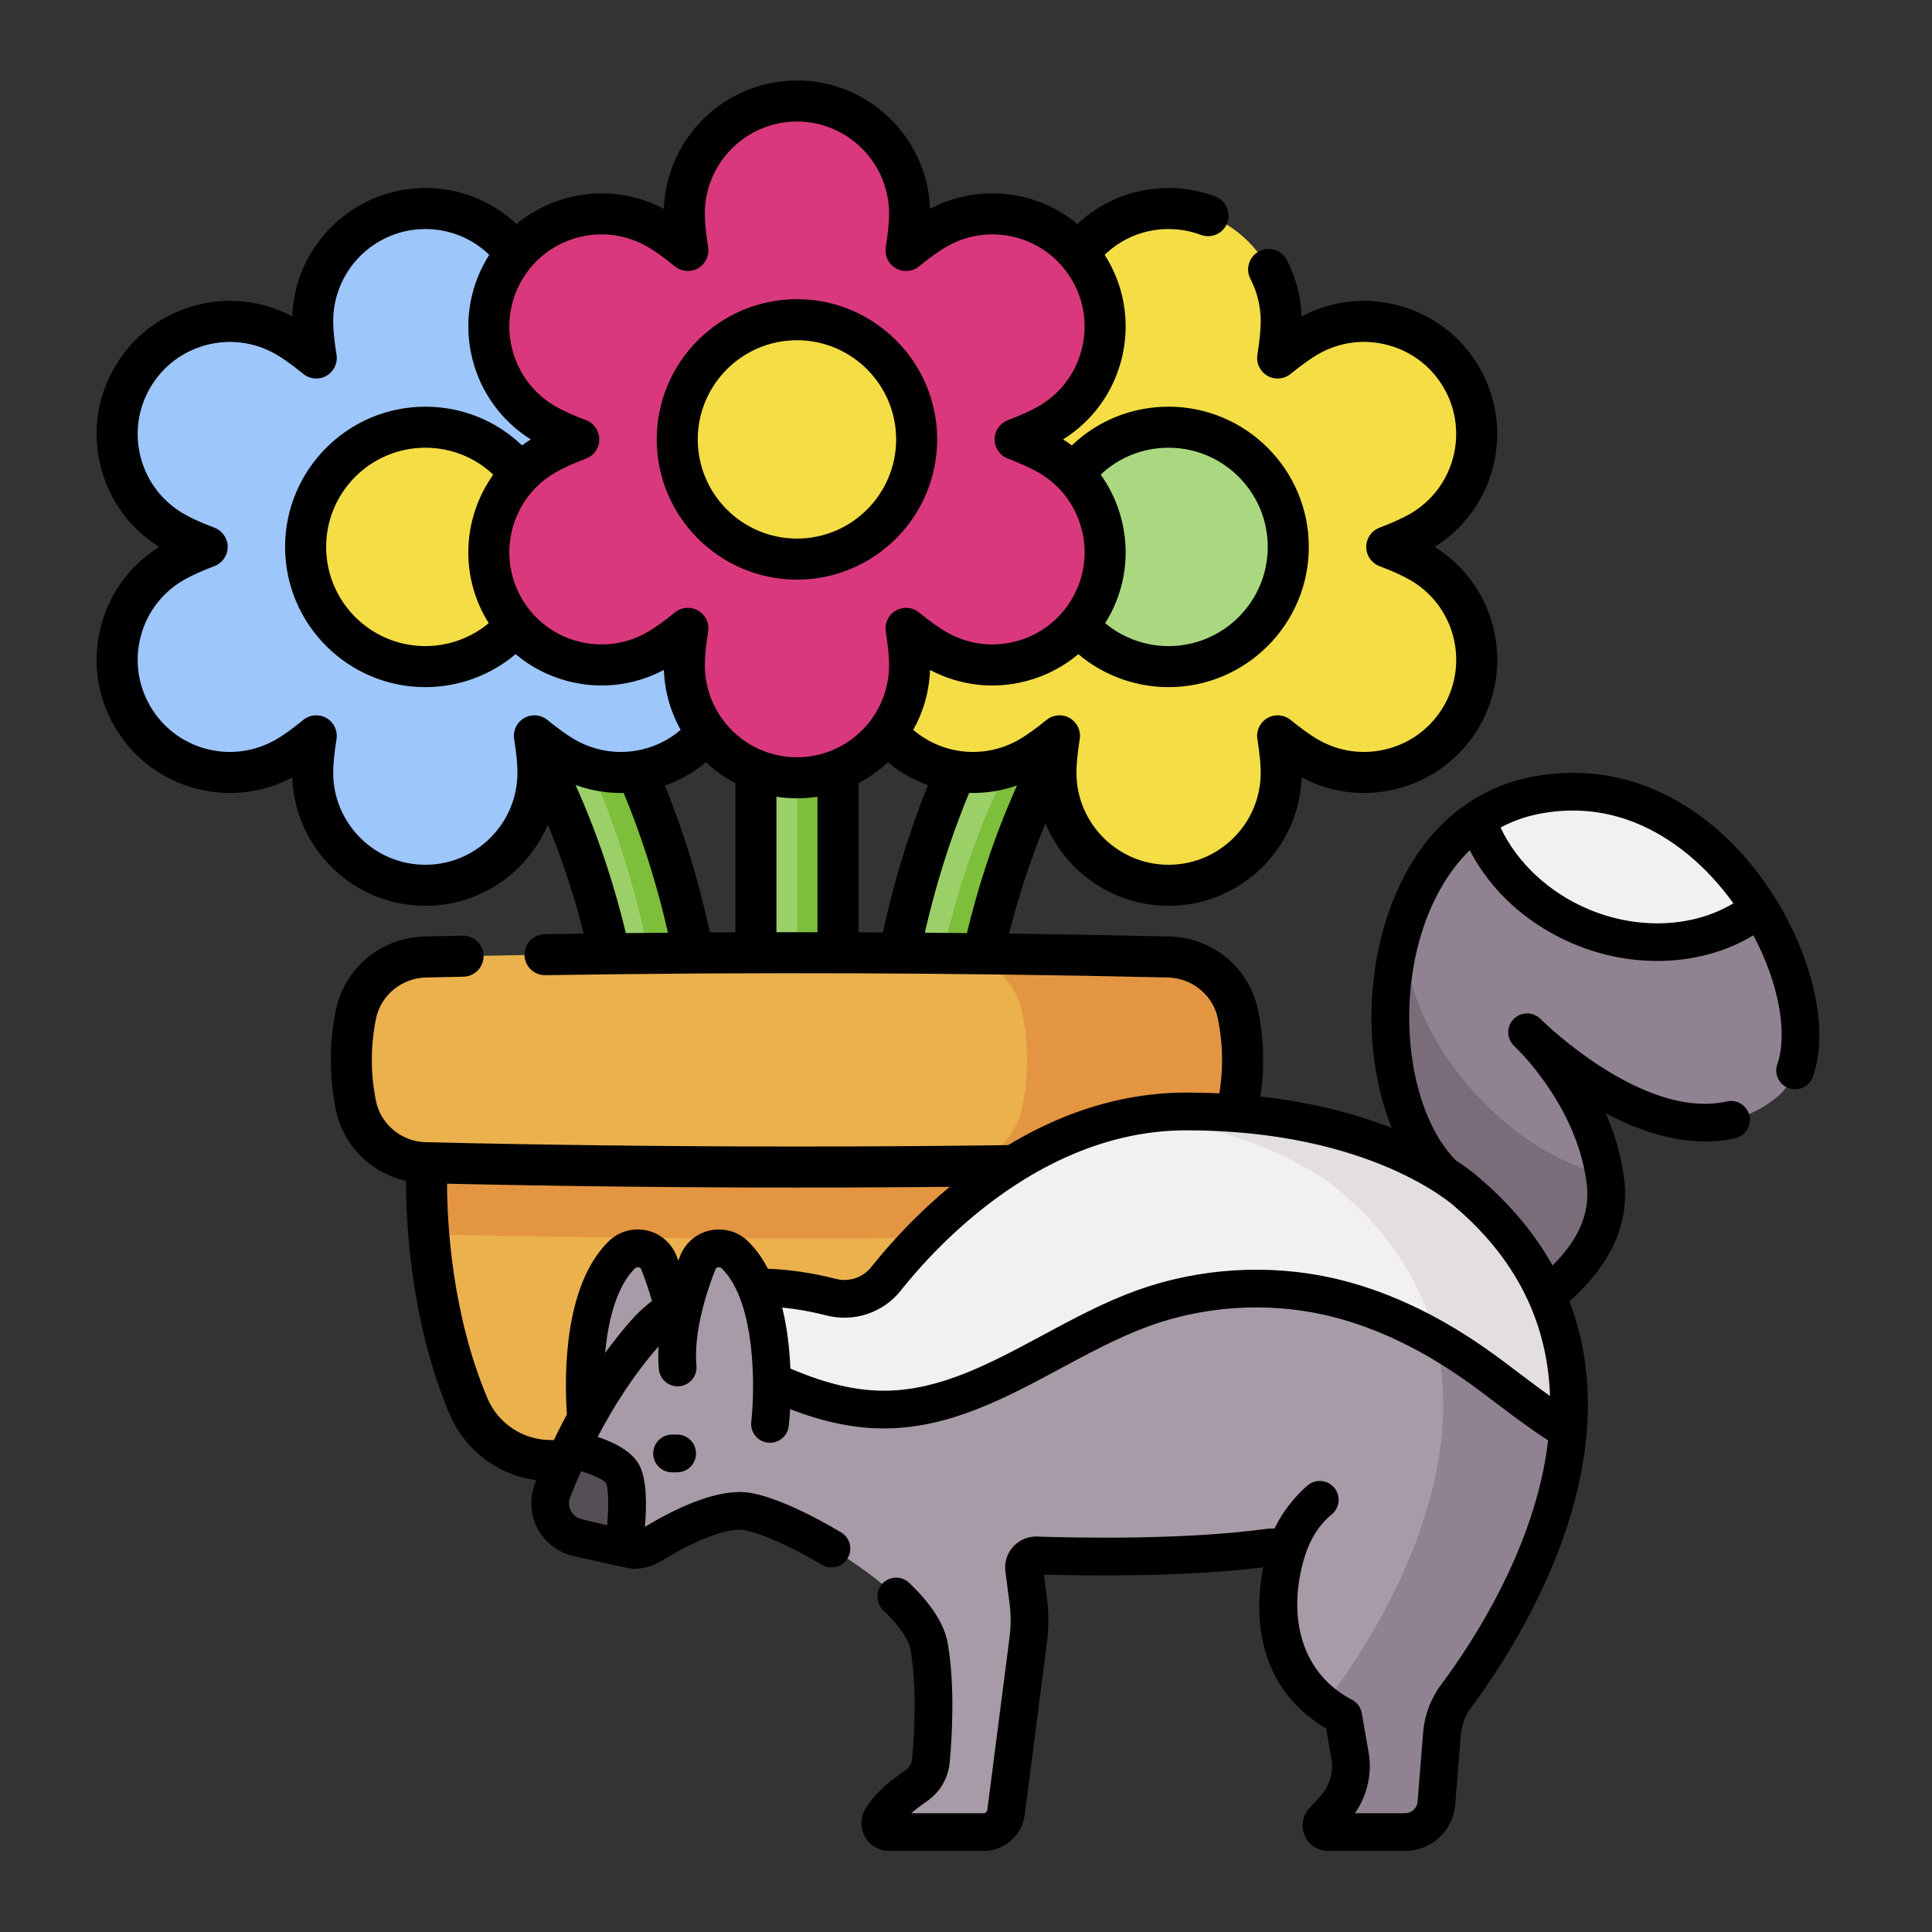
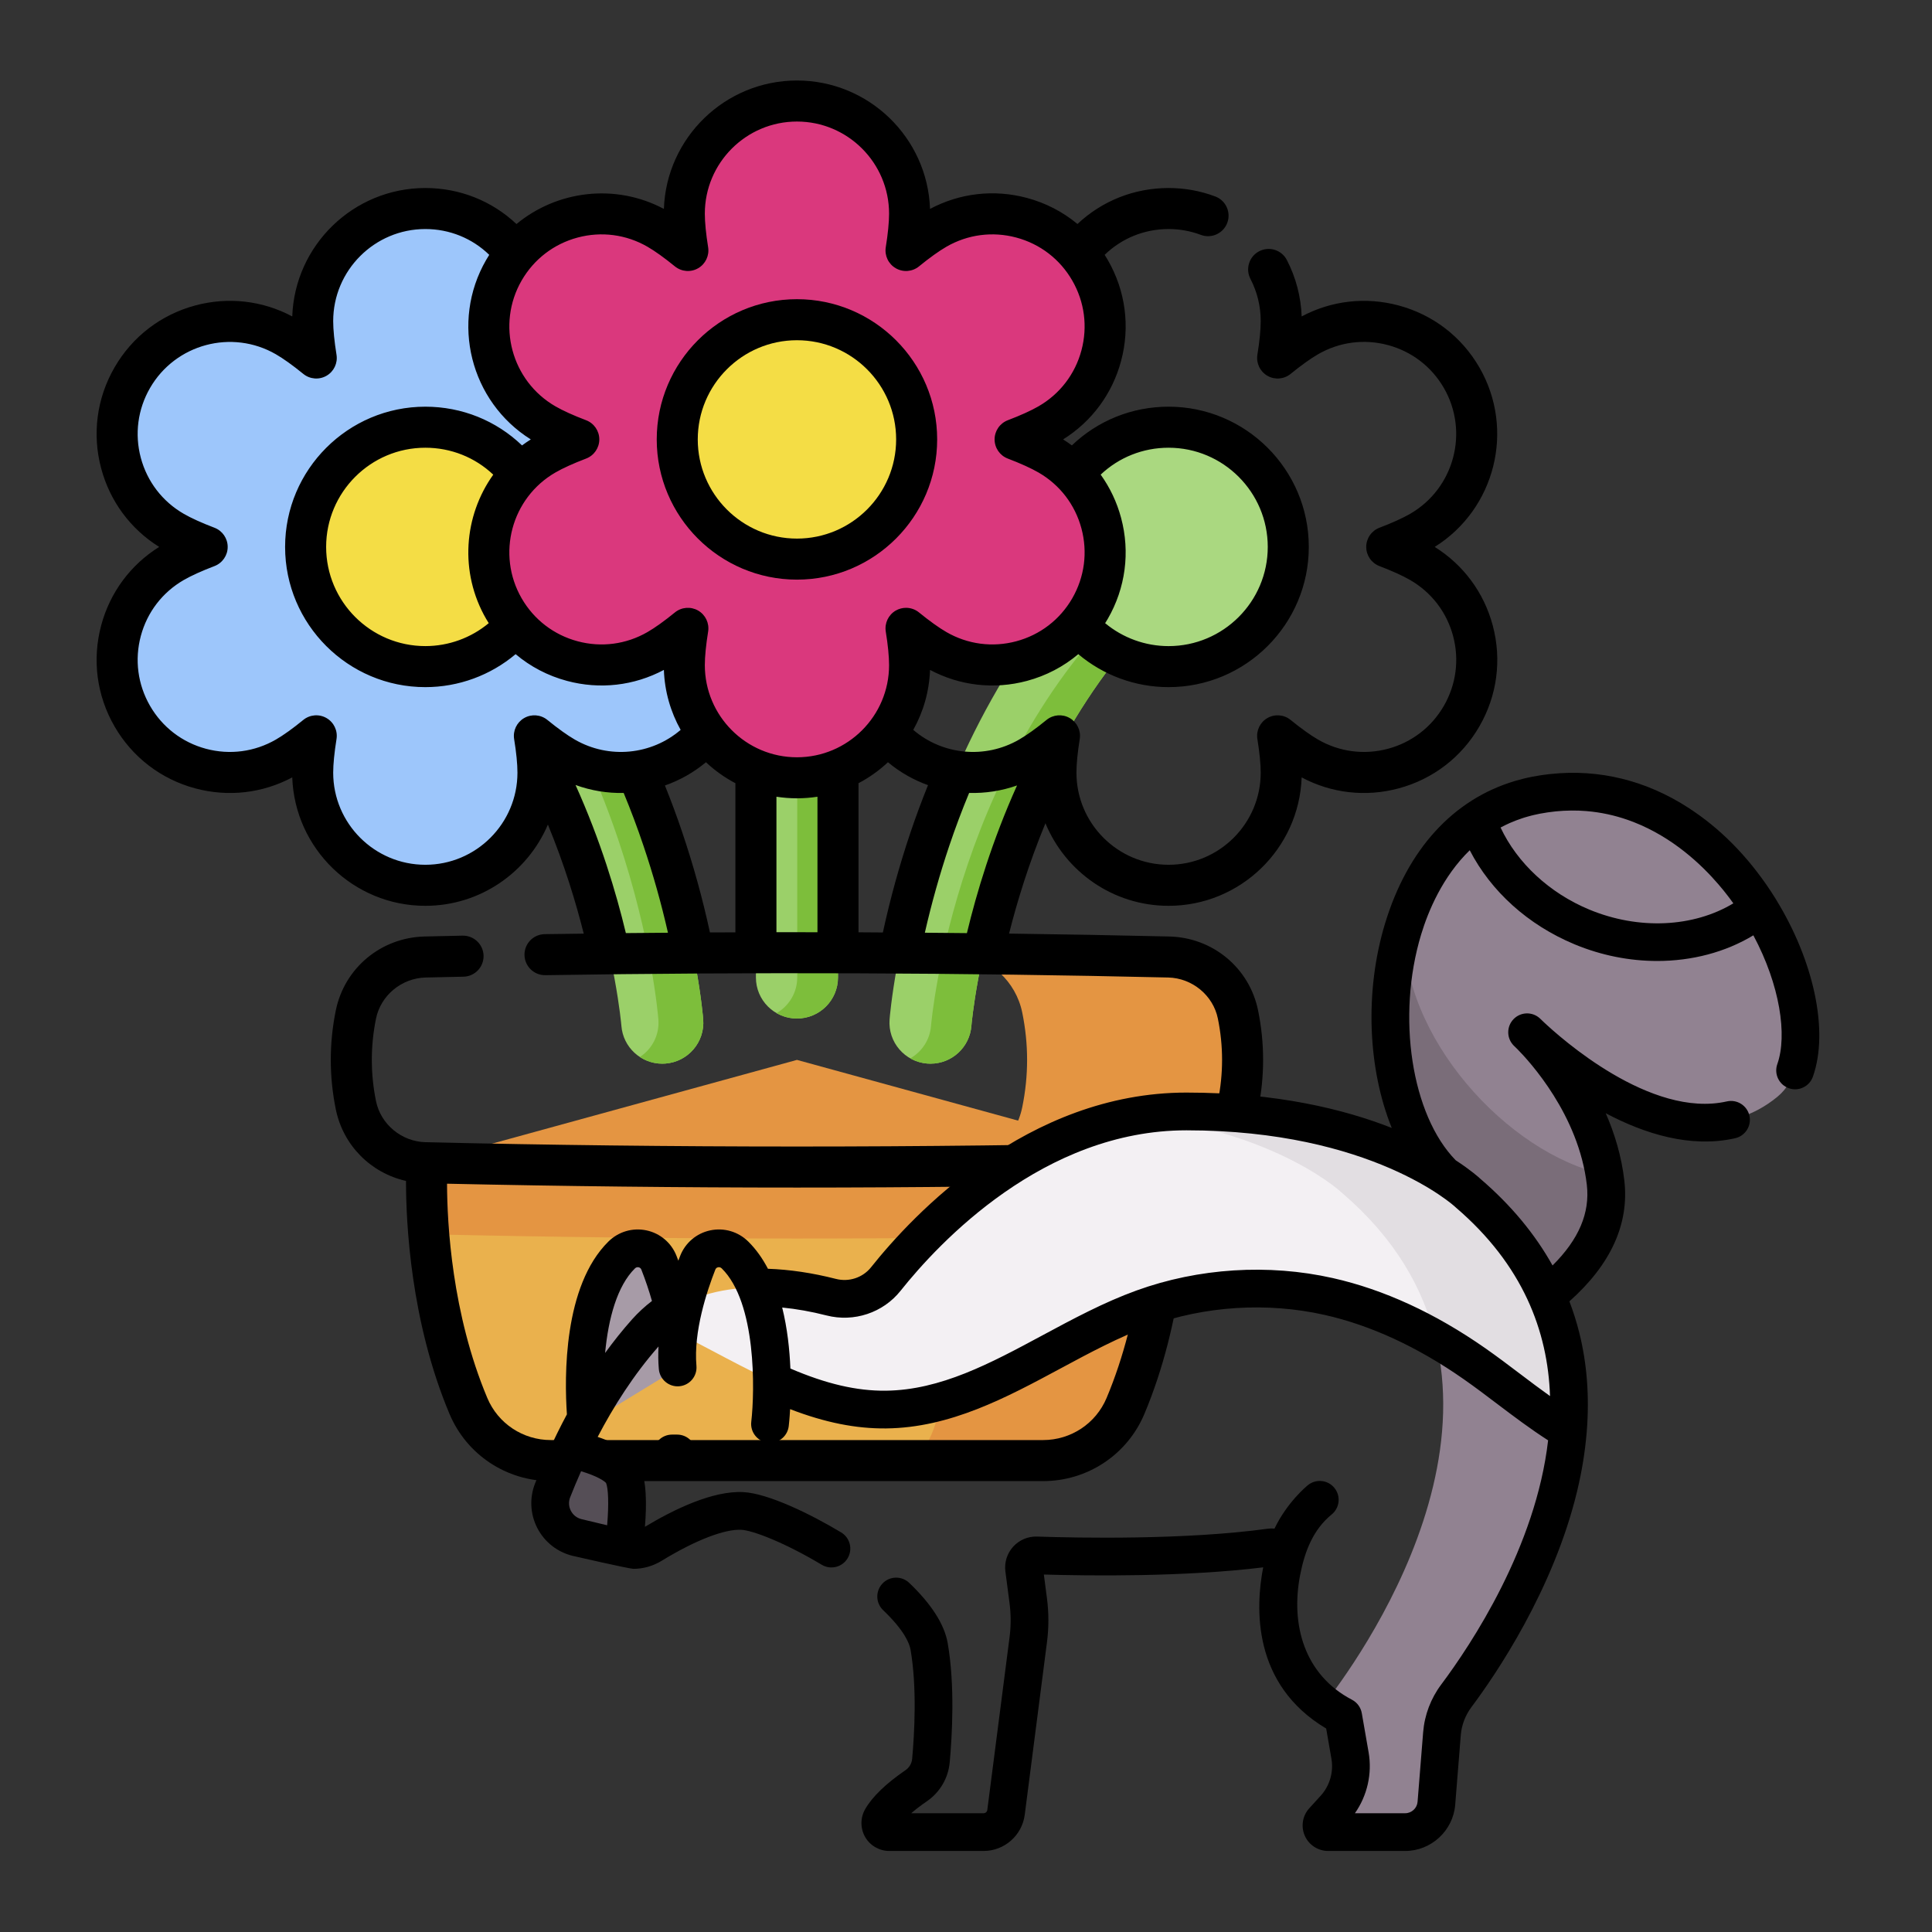
<svg xmlns="http://www.w3.org/2000/svg" width="120" height="120" viewBox="0 0 120 120" fill="none">
  <rect x="0" y="0" width="120" height="120" fill="#333333" stroke="none" />
  <path d="M41.134 66.067C41.2 66.067 41.267 66.065 41.334 66.059C42.738 65.95 43.787 64.724 43.678 63.321C43.662 63.12 43.272 58.344 41.176 52.127C38.386 43.85 33.85 36.897 28.058 32.019C26.982 31.113 25.374 31.25 24.467 32.327C23.56 33.404 23.698 35.011 24.774 35.918C37.107 46.305 38.582 63.543 38.596 63.716C38.699 65.052 39.816 66.067 41.134 66.067Z" fill="#9BD069" />
  <path d="M25.024 31.835C25.11 31.891 25.194 31.952 25.274 32.02C31.066 36.897 35.602 43.85 38.392 52.127C40.488 58.344 40.877 63.12 40.893 63.321C40.969 64.283 40.499 65.161 39.744 65.652C40.145 65.916 40.624 66.067 41.134 66.067C41.2 66.067 41.267 66.065 41.335 66.06C42.738 65.95 43.786 64.725 43.678 63.321C43.663 63.12 43.272 58.344 41.177 52.127C38.386 43.85 33.85 36.897 28.059 32.02C27.177 31.277 25.941 31.235 25.024 31.835Z" fill="#7DBE3B" />
  <path d="M57.797 66.067C57.731 66.067 57.664 66.065 57.597 66.059C56.193 65.95 55.144 64.724 55.253 63.321C55.269 63.12 55.659 58.344 57.755 52.127C60.545 43.85 65.081 36.897 70.873 32.019C71.949 31.113 73.557 31.25 74.464 32.327C75.371 33.404 75.233 35.011 74.156 35.918C61.824 46.305 60.349 63.543 60.335 63.716C60.231 65.052 59.115 66.067 57.797 66.067Z" fill="#9BD069" />
  <path d="M56.54 65.737C56.854 65.916 57.213 66.029 57.597 66.06C57.665 66.065 57.731 66.067 57.797 66.067C59.116 66.067 60.232 65.052 60.336 63.715C60.35 63.544 61.825 46.305 74.157 35.918C75.233 35.012 75.371 33.403 74.465 32.327C73.661 31.372 72.307 31.157 71.26 31.751C71.519 31.896 71.755 32.088 71.955 32.327C72.863 33.403 72.725 35.012 71.648 35.918C59.316 46.305 57.842 63.544 57.828 63.715C57.758 64.594 57.252 65.333 56.54 65.737Z" fill="#7DBE3B" />
  <path d="M49.5 63.263C50.908 63.263 52.049 62.122 52.049 60.714V38.532C52.049 37.125 50.908 35.984 49.5 35.984C48.092 35.984 46.951 37.125 46.951 38.532V60.714C46.951 62.122 48.092 63.263 49.5 63.263Z" fill="#9BD069" />
  <path d="M48.234 62.927C48.606 63.141 49.038 63.263 49.5 63.263C50.907 63.263 52.049 62.121 52.049 60.714V38.533C52.049 37.124 50.907 35.984 49.5 35.984C49.038 35.984 48.606 36.106 48.234 36.321C49 36.759 49.517 37.585 49.517 38.533V60.714C49.517 61.661 49 62.487 48.234 62.927Z" fill="#7DBE3B" />
-   <path d="M88.226 34.921C87.702 34.618 86.982 34.292 86.135 33.969C86.982 33.647 87.702 33.32 88.226 33.018C91.573 31.085 92.719 26.806 90.787 23.46C88.855 20.113 84.576 18.966 81.229 20.898C80.705 21.201 80.062 21.661 79.359 22.234C79.504 21.339 79.581 20.552 79.581 19.947C79.581 16.083 76.448 12.95 72.584 12.95C68.719 12.95 65.587 16.083 65.587 19.947C65.587 20.552 65.664 21.339 65.808 22.234C65.105 21.661 64.463 21.201 63.939 20.898C60.592 18.966 56.313 20.113 54.381 23.46C52.449 26.806 53.595 31.085 56.942 33.018C57.466 33.32 58.185 33.647 59.033 33.969C58.185 34.292 57.466 34.618 56.942 34.921C53.595 36.853 52.448 41.132 54.381 44.479C56.313 47.825 60.592 48.972 63.939 47.04C64.463 46.737 65.105 46.277 65.808 45.705C65.664 46.6 65.587 47.386 65.587 47.991C65.587 51.856 68.719 54.988 72.584 54.988C76.448 54.988 79.581 51.856 79.581 47.991C79.581 47.386 79.504 46.6 79.359 45.705C80.062 46.277 80.705 46.737 81.229 47.04C84.576 48.972 88.855 47.825 90.787 44.479C92.719 41.132 91.573 36.853 88.226 34.921Z" fill="#F4DD45" />
  <path d="M72.584 41.405C68.477 41.405 65.148 38.076 65.148 33.969C65.148 29.863 68.477 26.533 72.584 26.533C76.69 26.533 80.019 29.863 80.019 33.969C80.019 38.076 76.69 41.405 72.584 41.405Z" fill="#AAD880" />
  <path d="M42.059 34.921C41.534 34.618 40.815 34.292 39.967 33.969C40.815 33.647 41.534 33.32 42.059 33.018C45.405 31.085 46.552 26.806 44.62 23.46C42.688 20.113 38.408 18.966 35.062 20.898C34.537 21.201 33.895 21.661 33.192 22.234C33.336 21.339 33.413 20.552 33.413 19.947C33.413 16.083 30.281 12.95 26.416 12.95C22.552 12.95 19.419 16.083 19.419 19.947C19.419 20.552 19.496 21.339 19.641 22.234C18.938 21.661 18.295 21.201 17.771 20.898C14.425 18.966 10.145 20.113 8.213 23.46C6.281 26.806 7.428 31.085 10.774 33.018C11.299 33.32 12.018 33.647 12.865 33.969C12.018 34.292 11.298 34.618 10.774 34.921C7.428 36.853 6.281 41.132 8.213 44.479C10.145 47.825 14.425 48.972 17.771 47.04C18.296 46.737 18.938 46.277 19.641 45.705C19.496 46.6 19.419 47.386 19.419 47.991C19.419 51.856 22.552 54.988 26.416 54.988C30.281 54.988 33.413 51.856 33.413 47.991C33.413 47.386 33.336 46.6 33.192 45.705C33.895 46.277 34.537 46.737 35.062 47.04C38.408 48.972 42.687 47.825 44.62 44.479C46.552 41.132 45.405 36.853 42.059 34.921Z" fill="#9DC6FB" />
  <path d="M26.416 41.405C22.31 41.405 18.981 38.076 18.981 33.969C18.981 29.863 22.31 26.533 26.416 26.533C30.523 26.533 33.852 29.863 33.852 33.969C33.852 38.076 30.523 41.405 26.416 41.405Z" fill="#F4DD45" />
  <path d="M65.142 28.242C64.618 27.94 63.898 27.613 63.051 27.291C63.898 26.968 64.618 26.642 65.142 26.339C68.489 24.407 69.635 20.128 67.703 16.781C65.771 13.435 61.492 12.288 58.145 14.22C57.621 14.523 56.978 14.983 56.275 15.556C56.42 14.66 56.497 13.874 56.497 13.269C56.497 9.404 53.364 6.272 49.5 6.272C45.636 6.272 42.503 9.404 42.503 13.269C42.503 13.874 42.58 14.66 42.725 15.556C42.022 14.983 41.379 14.523 40.855 14.22C37.508 12.288 33.229 13.435 31.297 16.781C29.365 20.128 30.511 24.407 33.858 26.339C34.382 26.642 35.102 26.968 35.949 27.291C35.102 27.613 34.382 27.94 33.858 28.242C30.511 30.175 29.365 34.454 31.297 37.801C33.229 41.147 37.508 42.294 40.855 40.362C41.379 40.059 42.022 39.599 42.725 39.026C42.58 39.922 42.503 40.708 42.503 41.313C42.503 45.178 45.636 48.31 49.5 48.31C53.364 48.31 56.497 45.178 56.497 41.313C56.497 40.708 56.42 39.922 56.276 39.026C56.979 39.599 57.621 40.059 58.145 40.362C61.492 42.294 65.771 41.147 67.703 37.801C69.635 34.454 68.489 30.175 65.142 28.242Z" fill="#DA387D" />
  <path d="M49.5 34.727C45.393 34.727 42.064 31.398 42.064 27.291C42.064 23.185 45.393 19.856 49.5 19.856C53.606 19.856 56.935 23.185 56.935 27.291C56.935 31.398 53.606 34.727 49.5 34.727Z" fill="#F4DD45" />
  <path d="M26.626 76.663C26.866 79.584 27.498 83.535 29.092 87.328C29.957 89.387 31.979 90.723 34.213 90.723H64.787C67.022 90.723 69.044 89.387 69.909 87.328C71.502 83.535 72.135 79.584 72.374 76.663C72.595 73.963 72.481 72.144 72.481 72.144H26.519C26.519 72.144 26.405 73.963 26.626 76.663Z" fill="#EAB14D" />
  <path d="M56.147 90.723H64.786C67.02 90.723 69.042 89.387 69.909 87.328C72.976 80.03 72.481 72.144 72.481 72.144H59.491C59.491 72.144 59.707 80.03 58.373 87.328C57.997 89.387 57.117 90.723 56.147 90.723Z" fill="#E49542" />
  <path d="M26.626 76.663C41.875 77.015 57.125 77.015 72.374 76.663C72.595 73.963 72.481 72.143 72.481 72.143L49.5 65.832L26.519 72.143C26.519 72.143 26.405 73.963 26.626 76.663Z" fill="#E49542" />
-   <path d="M26.41 59.443C41.803 59.084 57.197 59.084 72.59 59.443C74.677 59.491 76.477 60.966 76.895 63.011C77.279 64.892 77.279 66.772 76.895 68.653C76.477 70.698 74.677 72.173 72.59 72.221C57.197 72.58 41.803 72.58 26.41 72.221C24.323 72.173 22.523 70.698 22.105 68.653C21.721 66.772 21.721 64.892 22.105 63.011C22.523 60.966 24.323 59.491 26.41 59.443Z" fill="#EAB14D" />
  <path d="M59.581 72.439C63.917 72.395 68.254 72.323 72.59 72.221C74.677 72.172 76.476 70.697 76.894 68.653C77.28 66.772 77.28 64.891 76.894 63.012C76.476 60.966 74.677 59.491 72.59 59.442C68.259 59.341 63.926 59.27 59.593 59.226C61.513 59.511 63.098 60.957 63.494 62.894C63.895 64.852 63.895 66.811 63.494 68.77C63.098 70.713 61.506 72.16 59.581 72.439Z" fill="#E49542" />
  <path d="M9.887 33.97C8.106 32.857 6.832 31.138 6.286 29.1C5.714 26.966 6.007 24.738 7.112 22.823C8.216 20.911 10 19.542 12.134 18.971C14.174 18.424 16.299 18.668 18.152 19.654C18.308 15.229 21.956 11.678 26.418 11.678C28.559 11.678 30.558 12.48 32.079 13.916C34.594 11.835 38.21 11.369 41.235 12.976C41.39 8.551 45.038 5 49.5 5C53.962 5 57.61 8.551 57.766 12.976C59.62 11.99 61.745 11.746 63.784 12.293C64.954 12.606 66.019 13.161 66.924 13.913C68.445 12.479 70.442 11.678 72.582 11.678C73.581 11.678 74.557 11.854 75.483 12.203C76.142 12.451 76.475 13.186 76.227 13.844C75.979 14.503 75.244 14.836 74.585 14.588C73.947 14.348 73.273 14.226 72.582 14.226C71.075 14.226 69.671 14.802 68.612 15.829C68.678 15.933 68.744 16.039 68.806 16.146C69.91 18.06 70.204 20.288 69.632 22.422C69.086 24.461 67.812 26.18 66.032 27.292C66.219 27.41 66.4 27.535 66.576 27.665C68.183 26.125 70.309 25.26 72.582 25.26C77.385 25.26 81.292 29.168 81.292 33.97C81.292 38.772 77.385 42.679 72.582 42.679C70.516 42.679 68.535 41.945 66.974 40.631C66.058 41.404 64.976 41.973 63.784 42.292C61.745 42.838 59.62 42.595 57.766 41.609C57.718 42.958 57.345 44.224 56.724 45.334C58.537 46.888 61.169 47.166 63.301 45.935C63.766 45.667 64.353 45.246 64.999 44.718C65.409 44.382 65.984 44.335 66.442 44.599C66.901 44.864 67.149 45.384 67.064 45.907C66.93 46.737 66.86 47.457 66.86 47.991C66.86 51.146 69.427 53.713 72.582 53.713C75.738 53.713 78.305 51.146 78.305 47.991C78.305 47.464 78.234 46.744 78.099 45.907C78.014 45.385 78.261 44.865 78.719 44.6C79.177 44.336 79.751 44.382 80.161 44.716C80.818 45.25 81.407 45.672 81.865 45.936C83.188 46.7 84.73 46.903 86.207 46.508C87.683 46.112 88.917 45.166 89.681 43.842C90.445 42.518 90.648 40.975 90.253 39.499C89.857 38.023 88.91 36.789 87.585 36.025C87.126 35.76 86.467 35.461 85.68 35.161C85.185 34.972 84.859 34.499 84.859 33.97C84.859 33.441 85.185 32.967 85.68 32.779C86.467 32.479 87.126 32.18 87.586 31.915C90.319 30.337 91.259 26.831 89.682 24.098C88.918 22.775 87.683 21.828 86.207 21.433C84.73 21.037 83.188 21.24 81.864 22.005C81.407 22.268 80.818 22.69 80.162 23.224C79.752 23.558 79.178 23.604 78.72 23.34C78.262 23.075 78.015 22.555 78.099 22.033C78.234 21.196 78.305 20.476 78.305 19.949C78.305 19.022 78.09 18.139 77.667 17.323C77.343 16.699 77.586 15.93 78.211 15.605C78.835 15.281 79.605 15.524 79.929 16.149C80.489 17.227 80.805 18.433 80.849 19.654C82.702 18.668 84.828 18.425 86.866 18.971C89.001 19.543 90.784 20.911 91.889 22.824C94.119 26.689 92.867 31.624 89.113 33.97C90.894 35.083 92.168 36.801 92.715 38.84C93.286 40.973 92.993 43.202 91.888 45.116C90.784 47.029 89 48.398 86.866 48.969C84.827 49.516 82.701 49.272 80.848 48.286C80.692 52.71 77.044 56.262 72.582 56.262C69.134 56.262 66.174 54.14 64.934 51.134C63.89 53.658 63.167 56.029 62.675 57.987C65.996 58.031 69.312 58.09 72.619 58.167C75.332 58.231 77.602 60.118 78.141 62.755C78.558 64.795 78.558 66.865 78.141 68.907C77.681 71.156 75.961 72.858 73.782 73.35C73.784 75.936 73.501 82.063 71.082 87.818C70.017 90.355 67.545 91.994 64.786 91.994H34.214C31.455 91.994 28.983 90.355 27.918 87.818C25.499 82.063 25.216 75.935 25.218 73.35C23.039 72.858 21.319 71.156 20.858 68.906C20.442 66.865 20.442 64.795 20.858 62.755C21.398 60.118 23.668 58.231 26.38 58.167C27.165 58.148 27.951 58.131 28.736 58.115C29.439 58.104 30.021 58.661 30.035 59.364C30.049 60.068 29.489 60.65 28.786 60.664C28.004 60.679 27.223 60.696 26.441 60.715C24.948 60.75 23.65 61.823 23.355 63.265C23.008 64.967 23.008 66.693 23.355 68.396C23.651 69.838 24.948 70.91 26.441 70.945C41.742 71.302 57.258 71.302 72.559 70.945C74.052 70.91 75.35 69.838 75.644 68.397C75.992 66.693 75.992 64.967 75.644 63.265C75.35 61.823 74.052 60.75 72.559 60.715C59.696 60.416 46.679 60.368 33.871 60.57C33.172 60.581 32.588 60.02 32.577 59.316C32.566 58.612 33.127 58.033 33.831 58.022C34.638 58.009 35.448 58 36.257 57.99C35.771 56.056 35.059 53.713 34.031 51.216C32.772 54.178 29.834 56.262 26.418 56.262C21.956 56.262 18.308 52.71 18.152 48.285C16.298 49.272 14.173 49.515 12.134 48.969C10 48.398 8.216 47.029 7.111 45.115C6.007 43.202 5.714 40.973 6.286 38.839C6.832 36.801 8.106 35.082 9.887 33.97ZM27.766 73.522C27.773 75.998 28.064 81.588 30.268 86.832C30.935 88.419 32.484 89.445 34.214 89.445H64.786C66.516 89.445 68.065 88.419 68.732 86.831C70.936 81.588 71.227 75.998 71.234 73.522C64.019 73.68 56.761 73.762 49.5 73.762C42.24 73.762 34.981 73.68 27.766 73.522ZM78.743 33.97C78.743 30.573 75.98 27.809 72.582 27.809C70.989 27.809 69.498 28.409 68.365 29.48C68.938 30.279 69.37 31.183 69.632 32.162C70.204 34.296 69.91 36.525 68.806 38.438C68.753 38.529 68.698 38.617 68.642 38.706C69.742 39.62 71.133 40.131 72.582 40.131C75.98 40.131 78.743 37.367 78.743 33.97ZM58.782 39.258C60.105 40.023 61.648 40.226 63.124 39.83C64.6 39.435 65.834 38.488 66.599 37.164C67.363 35.84 67.566 34.298 67.17 32.822C66.775 31.346 65.828 30.112 64.504 29.348C64.044 29.082 63.384 28.783 62.597 28.483C62.103 28.295 61.776 27.821 61.776 27.292C61.776 26.764 62.103 26.29 62.597 26.101C63.385 25.802 64.044 25.503 64.504 25.237C65.828 24.473 66.775 23.239 67.17 21.763C67.566 20.286 67.363 18.744 66.598 17.421C65.834 16.097 64.6 15.15 63.124 14.755C61.648 14.359 60.105 14.562 58.782 15.326C58.321 15.592 57.732 16.014 57.08 16.546C56.67 16.88 56.096 16.926 55.638 16.661C55.18 16.397 54.933 15.877 55.017 15.355C55.151 14.523 55.222 13.803 55.222 13.271C55.222 10.116 52.655 7.549 49.5 7.549C46.345 7.549 43.778 10.116 43.778 13.271C43.778 13.802 43.849 14.523 43.983 15.355C44.067 15.877 43.82 16.397 43.362 16.661C42.904 16.926 42.33 16.88 41.92 16.546C41.267 16.014 40.679 15.592 40.218 15.326C38.895 14.562 37.352 14.359 35.876 14.755C34.4 15.15 33.166 16.097 32.401 17.421C30.824 20.153 31.763 23.66 34.496 25.237C34.956 25.503 35.615 25.802 36.403 26.101C36.897 26.289 37.224 26.764 37.224 27.292C37.224 27.821 36.897 28.295 36.403 28.483C35.616 28.783 34.956 29.081 34.496 29.348C31.763 30.925 30.824 34.432 32.401 37.164C33.166 38.488 34.4 39.435 35.876 39.83C37.352 40.226 38.894 40.023 40.218 39.258C40.679 38.993 41.267 38.571 41.92 38.039C42.33 37.705 42.904 37.659 43.362 37.923C43.82 38.188 44.067 38.708 43.983 39.23C43.849 40.062 43.778 40.782 43.778 41.313C43.778 44.469 46.345 47.036 49.5 47.036C52.656 47.036 55.222 44.469 55.222 41.313C55.222 40.782 55.152 40.061 55.017 39.23C54.933 38.708 55.18 38.188 55.638 37.923C55.836 37.809 56.056 37.753 56.275 37.753C56.562 37.753 56.848 37.849 57.08 38.039C57.733 38.571 58.322 38.993 58.782 39.258ZM30.637 29.482C29.504 28.41 28.012 27.809 26.418 27.809C23.021 27.809 20.257 30.573 20.257 33.97C20.257 37.367 23.021 40.13 26.418 40.13C27.867 40.13 29.258 39.62 30.357 38.705C30.302 38.617 30.247 38.529 30.194 38.438C28.522 35.541 28.807 32.041 30.637 29.482ZM44.095 57.915C44.622 57.912 45.15 57.912 45.677 57.91V48.646C45.008 48.296 44.394 47.856 43.849 47.344C43.081 47.984 42.216 48.467 41.3 48.788C41.685 49.747 42.05 50.727 42.383 51.719C43.073 53.763 43.647 55.843 44.095 57.915ZM56.547 51.72C56.883 50.72 57.251 49.733 57.64 48.767C56.746 48.446 55.902 47.97 55.152 47.344C54.606 47.856 53.992 48.296 53.323 48.646V57.907C53.828 57.909 54.332 57.914 54.837 57.917C55.29 55.829 55.863 53.749 56.547 51.72ZM63.17 48.786C62.201 49.127 61.192 49.279 60.194 49.25C59.752 50.317 59.338 51.417 58.962 52.533C58.366 54.303 57.859 56.113 57.444 57.933C58.316 57.94 59.186 57.949 60.057 57.958C60.655 55.461 61.626 52.216 63.17 48.786ZM50.774 57.903V49.486C50.359 49.55 49.934 49.584 49.5 49.584C49.067 49.584 48.641 49.55 48.226 49.486V57.901C49.075 57.9 49.925 57.902 50.774 57.903ZM41.488 57.934C41.078 56.127 40.57 54.317 39.968 52.533C39.593 51.417 39.18 50.319 38.738 49.252C37.734 49.274 36.72 49.111 35.747 48.757C37.301 52.202 38.275 55.457 38.873 57.956C39.744 57.947 40.616 57.941 41.488 57.934ZM9.319 43.842C10.083 45.165 11.317 46.112 12.793 46.508C14.27 46.903 15.812 46.7 17.137 45.935C17.6 45.668 18.188 45.247 18.837 44.717C19.247 44.382 19.822 44.335 20.28 44.6C20.738 44.864 20.986 45.384 20.901 45.907C20.767 46.744 20.695 47.464 20.695 47.991C20.695 51.146 23.262 53.713 26.418 53.713C29.573 53.713 32.14 51.146 32.14 47.991C32.14 47.455 32.069 46.735 31.934 45.909C31.849 45.386 32.096 44.866 32.554 44.601C33.012 44.336 33.586 44.381 33.997 44.715C34.654 45.25 35.242 45.672 35.7 45.935C37.831 47.166 40.464 46.888 42.276 45.334C41.656 44.224 41.282 42.958 41.235 41.609C39.381 42.595 37.255 42.838 35.217 42.292C34.025 41.973 32.942 41.404 32.026 40.631C30.466 41.945 28.484 42.679 26.418 42.679C21.615 42.679 17.708 38.772 17.708 33.97C17.708 29.168 21.616 25.26 26.418 25.26C28.692 25.26 30.817 26.125 32.425 27.666C32.6 27.536 32.781 27.41 32.969 27.293C29.215 24.945 27.964 20.011 30.195 16.146C30.257 16.039 30.322 15.933 30.388 15.829C29.329 14.802 27.925 14.226 26.418 14.226C23.262 14.226 20.695 16.794 20.695 19.949C20.695 20.475 20.767 21.196 20.901 22.033C20.986 22.555 20.739 23.075 20.281 23.339C19.823 23.604 19.249 23.558 18.839 23.224C18.182 22.689 17.593 22.268 17.135 22.004C14.403 20.426 10.896 21.366 9.319 24.098C8.555 25.422 8.352 26.964 8.747 28.44C9.143 29.916 10.09 31.15 11.415 31.915C11.874 32.18 12.533 32.479 13.321 32.779C13.815 32.967 14.142 33.441 14.142 33.97C14.142 34.499 13.815 34.972 13.321 35.161C12.533 35.461 11.874 35.76 11.414 36.025C10.09 36.789 9.143 38.023 8.747 39.499C8.352 40.975 8.555 42.517 9.319 43.842Z" fill="black" />
  <path d="M49.5 36.002C44.698 36.002 40.791 32.095 40.791 27.293C40.791 22.49 44.697 18.583 49.5 18.583C54.303 18.583 58.209 22.49 58.209 27.293C58.209 32.095 54.302 36.002 49.5 36.002ZM49.5 21.132C46.103 21.132 43.339 23.896 43.339 27.293C43.339 30.689 46.103 33.453 49.5 33.453C52.897 33.453 55.661 30.689 55.661 27.293C55.661 23.895 52.897 21.132 49.5 21.132Z" fill="black" />
  <path d="M36.439 88.442C36.439 88.442 35.564 80.952 38.615 77.947C39.339 77.234 40.555 77.483 40.927 78.429C41.554 80.026 42.379 82.638 42.176 84.936L36.439 88.442Z" fill="#A79BA7" />
  <path d="M92.593 82.897C92.686 82.428 100.396 79.254 99.725 73.459C99.094 68.016 94.851 64.116 94.851 64.116C94.851 64.116 104.033 73.365 110.401 68.12C115.119 64.236 107.685 47.048 95.417 49.39C84.394 51.493 83.98 70.274 91.191 74.114L92.593 82.897Z" fill="#918291" />
  <path d="M99.654 72.945C93.667 71.664 86.961 64.375 87.224 57.464C85.213 63.768 86.764 71.756 91.192 74.113L92.593 82.897C92.687 82.428 100.397 79.254 99.725 73.458C99.705 73.286 99.681 73.114 99.654 72.945Z" fill="#7A6D79" />
-   <path d="M91.191 74.113C91.191 74.113 85.903 69.034 73.69 69.034C64.424 69.034 57.717 76.054 55.02 79.441C54.212 80.456 52.883 80.891 51.626 80.57C48.697 79.82 43.361 79.121 40.141 82.721C37.203 86.004 35.311 90.057 34.324 92.569C33.837 93.806 34.557 95.188 35.851 95.498L38.828 96.209C39.393 96.345 39.987 96.249 40.482 95.945C41.743 95.172 44.326 93.749 46.111 93.848C48.554 93.983 57.095 98.733 57.71 102.261C58.143 104.751 57.965 107.782 57.822 109.35C57.765 109.982 57.43 110.556 56.906 110.915C56.193 111.403 55.199 112.177 54.753 112.955C54.538 113.329 54.802 113.795 55.234 113.795H61.092C61.799 113.795 62.395 113.271 62.485 112.57L63.868 101.835C63.971 101.037 63.971 100.228 63.867 99.43L63.609 97.457C63.549 96.998 63.914 96.595 64.376 96.611C66.78 96.691 73.62 96.835 78.897 96.113C79.421 96.041 79.854 96.516 79.729 97.029C79.197 99.212 78.642 104.11 83.429 106.611L83.852 109.043C84.058 110.226 83.705 111.439 82.895 112.326L82.188 113.102C81.946 113.368 82.134 113.795 82.494 113.795H87.278C88.292 113.795 89.135 113.016 89.216 112.006L89.562 107.687C89.63 106.832 89.942 106.015 90.456 105.328C93.55 101.194 104.1 85.173 91.191 74.113Z" fill="#A79BA7" />
  <path d="M91.191 74.113C91.191 74.113 85.903 69.034 73.69 69.034C72.616 69.034 71.577 69.129 70.573 69.302C79.458 70.348 83.378 74.113 83.378 74.113C96.287 85.173 85.736 101.194 82.643 105.329C82.508 105.509 82.388 105.698 82.282 105.894C82.626 106.149 83.006 106.39 83.429 106.611L83.852 109.043C84.058 110.227 83.705 111.439 82.895 112.327L82.188 113.103C81.946 113.368 82.134 113.795 82.494 113.795H87.278C88.292 113.795 89.135 113.017 89.216 112.006L89.562 107.688C89.63 106.832 89.942 106.016 90.456 105.329C93.55 101.194 104.1 85.173 91.191 74.113Z" fill="#918291" />
  <path d="M91.191 74.113C91.191 74.113 85.903 69.034 73.69 69.034C64.424 69.034 57.717 76.054 55.02 79.441C54.212 80.456 52.883 80.891 51.626 80.57C48.868 79.863 43.976 79.204 40.725 82.135C45.473 84.293 49.873 87.606 55.029 87.55C60.796 87.487 65.566 83.221 70.988 81.257C74.66 79.927 78.714 79.671 82.524 80.527C85.787 81.26 88.836 82.783 91.577 84.698C93.528 86.06 95.352 87.634 97.387 88.848C97.794 83.868 96.411 78.585 91.191 74.113Z" fill="#F3F0F3" />
  <path d="M35.851 95.498L38.724 96.185C38.829 95.44 39.184 92.636 38.696 91.596C38.352 90.863 36.88 90.319 35.437 90.004C34.985 90.953 34.615 91.828 34.324 92.569C33.837 93.807 34.557 95.188 35.851 95.498Z" fill="#554E56" />
-   <path d="M95.417 49.39C94.026 49.655 92.805 50.186 91.746 50.919C92.698 53.711 95.018 56.226 98.251 57.572C102.237 59.232 106.507 58.651 109.271 56.408C106.468 51.924 101.546 48.22 95.417 49.39Z" fill="#F3F0F3" />
-   <path d="M47.826 88.442C47.826 88.442 48.701 80.952 45.65 77.947C44.926 77.234 43.71 77.483 43.339 78.429C42.712 80.026 41.886 82.638 42.089 84.936L47.826 88.442Z" fill="#A79BA7" />
  <path d="M91.191 74.113C91.191 74.113 85.903 69.034 73.69 69.034C72.616 69.034 71.576 69.129 70.573 69.302C79.458 70.348 83.378 74.113 83.378 74.113C86.638 76.906 88.4 80.016 89.166 83.17C89.993 83.642 90.798 84.153 91.577 84.698C93.528 86.06 95.352 87.634 97.387 88.848C97.794 83.868 96.411 78.585 91.191 74.113Z" fill="#E2DEE2" />
  <path d="M42.058 89.105H41.744C41.097 89.105 40.572 89.63 40.572 90.277C40.572 90.924 41.097 91.449 41.744 91.449H42.058C42.705 91.449 43.23 90.924 43.23 90.277C43.23 89.63 42.705 89.105 42.058 89.105Z" fill="black" />
  <path d="M110.301 55.851C110.289 55.83 110.278 55.808 110.265 55.787C108.848 53.52 107.129 51.71 105.219 50.407C105.19 50.387 105.161 50.367 105.131 50.347C105.047 50.29 104.962 50.233 104.876 50.178C102.26 48.481 99.339 47.753 96.319 48.074C96.297 48.076 96.275 48.078 96.252 48.081C96.108 48.097 95.963 48.115 95.818 48.136C95.783 48.141 95.748 48.146 95.712 48.151C95.541 48.177 95.369 48.206 95.197 48.239C95.026 48.271 94.857 48.309 94.689 48.349C94.651 48.358 94.614 48.367 94.576 48.377C94.421 48.416 94.267 48.457 94.116 48.502C94.106 48.505 94.096 48.508 94.086 48.511C90.263 49.651 87.423 52.752 86.027 57.363C84.736 61.625 84.974 66.422 86.445 70.058C83.486 68.895 79.285 67.862 73.69 67.862C63.808 67.862 56.7 75.45 54.103 78.712C53.588 79.359 52.729 79.643 51.917 79.434C50.462 79.062 49.045 78.852 47.699 78.806C47.368 78.174 46.965 77.597 46.473 77.112C45.849 76.497 44.967 76.239 44.112 76.421C43.263 76.601 42.566 77.192 42.248 78.001C42.209 78.099 42.17 78.201 42.132 78.303C42.093 78.203 42.057 78.102 42.018 78.001C41.7 77.192 41.003 76.601 40.153 76.421C39.299 76.239 38.417 76.498 37.793 77.112C34.993 79.869 35.052 85.514 35.212 87.847C34.377 89.408 33.722 90.895 33.233 92.14C32.877 93.046 32.931 94.061 33.381 94.924C33.831 95.787 34.632 96.411 35.578 96.638C35.578 96.638 39.08 97.443 39.342 97.443C39.955 97.443 40.558 97.273 41.095 96.945C43.156 95.68 45.008 94.961 46.047 95.018C46.779 95.059 48.778 95.834 51.039 97.19C51.594 97.522 52.314 97.343 52.647 96.787C52.98 96.232 52.799 95.513 52.244 95.18C50.321 94.026 47.717 92.763 46.177 92.678C44.269 92.573 41.831 93.765 40.057 94.833C40.175 93.425 40.161 91.958 39.757 91.098C39.399 90.335 38.514 89.716 37.122 89.249C38.097 87.384 39.346 85.399 40.901 83.633C40.877 84.106 40.881 84.576 40.922 85.039C40.979 85.684 41.551 86.16 42.192 86.103C42.837 86.046 43.314 85.478 43.257 84.833C43.069 82.709 43.911 80.178 44.43 78.858C44.46 78.779 44.517 78.731 44.599 78.713C44.66 78.701 44.748 78.703 44.828 78.782C46.989 80.91 46.885 86.378 46.663 88.306C46.587 88.949 47.048 89.531 47.691 89.606C47.737 89.612 47.783 89.614 47.828 89.614C48.414 89.614 48.921 89.175 48.99 88.578C48.998 88.51 49.042 88.124 49.075 87.524C51.241 88.358 53.164 88.742 55.042 88.722C59.028 88.679 62.512 86.805 65.881 84.993C67.671 84.03 69.522 83.035 71.388 82.359C74.831 81.112 78.695 80.868 82.267 81.67C85.133 82.314 88.04 83.656 90.906 85.658C91.612 86.151 92.322 86.688 93.007 87.208C94.018 87.972 95.058 88.758 96.156 89.462C95.393 96.093 91.391 102.124 89.518 104.627C88.868 105.495 88.48 106.521 88.394 107.594L88.048 111.913C88.016 112.311 87.678 112.623 87.278 112.623H84.156C84.921 111.535 85.237 110.163 85.007 108.842L84.584 106.411C84.522 106.051 84.295 105.741 83.972 105.573C81.018 104.029 80.149 100.916 80.757 97.811C81.037 96.381 81.546 95.016 82.714 94.065C83.214 93.657 83.291 92.922 82.885 92.42C82.479 91.916 81.741 91.838 81.237 92.245C81.168 92.3 79.947 93.303 79.162 94.943C79.022 94.931 78.88 94.932 78.738 94.952C73.613 95.654 67.014 95.526 64.415 95.439C63.852 95.419 63.31 95.649 62.93 96.067C62.55 96.486 62.374 97.047 62.447 97.608L62.705 99.582C62.796 100.279 62.796 100.987 62.706 101.686L61.323 112.421C61.308 112.536 61.209 112.623 61.092 112.623H56.597C56.873 112.384 57.2 112.133 57.568 111.882C58.382 111.324 58.9 110.44 58.989 109.456C59.138 107.818 59.32 104.678 58.864 102.06C58.662 100.896 57.856 99.636 56.472 98.314C56.003 97.868 55.261 97.885 54.815 98.353C54.368 98.822 54.385 99.563 54.853 100.01C56.184 101.28 56.491 102.091 56.555 102.462C56.965 104.815 56.794 107.721 56.656 109.244C56.629 109.53 56.479 109.786 56.243 109.948C55.022 110.785 54.178 111.601 53.736 112.371C53.429 112.907 53.43 113.572 53.739 114.106C54.047 114.637 54.619 114.967 55.234 114.967H61.092C62.384 114.967 63.482 114.001 63.648 112.72L65.031 101.985C65.147 101.087 65.146 100.176 65.029 99.278L64.836 97.797C67.653 97.88 73.567 97.953 78.459 97.351C77.973 99.841 77.769 104.622 82.371 107.362L82.698 109.244C82.841 110.064 82.591 110.921 82.029 111.537L81.323 112.313C80.9 112.777 80.79 113.447 81.043 114.022C81.297 114.596 81.867 114.967 82.494 114.967H87.278C88.892 114.967 90.256 113.707 90.385 112.099L90.731 107.781C90.781 107.149 91.011 106.544 91.395 106.03C92.879 104.047 96.489 98.767 97.965 92.59C98.256 91.373 98.448 90.18 98.547 89.015C98.553 88.972 98.557 88.93 98.558 88.887C98.727 86.752 98.574 84.712 98.095 82.791C97.929 82.124 97.722 81.47 97.478 80.83C100.053 78.54 101.202 76.017 100.89 73.323C100.713 71.799 100.281 70.393 99.736 69.145C102.129 70.415 104.995 71.326 107.775 70.697C108.406 70.554 108.802 69.926 108.659 69.295C108.516 68.664 107.889 68.268 107.257 68.411C102.517 69.483 96.898 64.442 95.854 63.455C95.739 63.34 95.665 63.272 95.644 63.253C95.175 62.822 94.448 62.844 94.007 63.303C93.565 63.762 93.571 64.49 94.019 64.941C94.044 64.967 94.118 65.04 94.237 65.153C95.011 65.934 98.058 69.255 98.561 73.593C98.763 75.336 98.064 76.982 96.431 78.6C95.342 76.649 93.855 74.855 91.975 73.241C91.842 73.117 91.332 72.663 90.418 72.068C87.672 69.264 86.726 63.14 88.27 58.041C88.715 56.573 89.604 54.451 91.288 52.81C92.607 55.364 94.907 57.449 97.801 58.654C99.47 59.348 101.224 59.688 102.931 59.688C105.084 59.688 107.164 59.147 108.904 58.094C110.561 61.189 111.023 64.31 110.392 66.095C110.176 66.705 110.496 67.375 111.107 67.591C111.716 67.806 112.386 67.487 112.602 66.876C113.616 64.008 112.635 59.628 110.301 55.851ZM36.093 91.381C37.113 91.687 37.551 91.997 37.643 92.111C37.778 92.428 37.827 93.391 37.711 94.737L36.124 94.358C35.833 94.288 35.597 94.104 35.459 93.84C35.321 93.575 35.305 93.276 35.415 92.997C35.611 92.498 35.836 91.957 36.089 91.387C36.09 91.385 36.092 91.383 36.093 91.381ZM39.267 81.939C38.664 82.614 38.105 83.319 37.585 84.035C37.785 81.885 38.338 79.864 39.438 78.782C39.518 78.702 39.607 78.701 39.666 78.713C39.748 78.731 39.805 78.779 39.836 78.858C40.095 79.518 40.314 80.171 40.494 80.806C40.052 81.144 39.641 81.522 39.267 81.939ZM96.274 86.712C95.661 86.276 95.05 85.814 94.422 85.339C93.719 84.806 92.991 84.256 92.249 83.737C89.131 81.559 85.946 80.094 82.781 79.383C78.778 78.484 74.448 78.758 70.59 80.155C68.562 80.889 66.635 81.926 64.77 82.929C61.508 84.684 58.425 86.341 55.017 86.379C53.209 86.397 51.326 85.959 49.093 85.002C49.044 83.829 48.904 82.498 48.583 81.213C49.471 81.3 50.391 81.463 51.336 81.705C53.042 82.141 54.848 81.54 55.937 80.171C58.323 77.175 64.828 70.206 73.69 70.206C85.207 70.206 90.333 74.915 90.38 74.959C90.396 74.974 90.412 74.989 90.429 75.004C94.578 78.558 96.14 82.671 96.274 86.712ZM107.661 56.108C105.177 57.603 101.779 57.772 98.701 56.49C96.232 55.462 94.234 53.597 93.203 51.399C93.296 51.349 93.39 51.301 93.485 51.255C93.487 51.254 93.489 51.253 93.49 51.252C93.581 51.207 93.672 51.165 93.764 51.124C93.778 51.118 93.793 51.112 93.807 51.106C94.048 51 94.296 50.907 94.549 50.823C94.607 50.804 94.664 50.785 94.723 50.767C94.777 50.751 94.832 50.735 94.887 50.72C94.963 50.698 95.041 50.677 95.119 50.657C95.164 50.646 95.209 50.634 95.254 50.624C95.379 50.594 95.507 50.566 95.637 50.541C95.804 50.509 95.969 50.481 96.133 50.458C96.186 50.45 96.239 50.444 96.292 50.438C96.403 50.423 96.515 50.408 96.625 50.397C96.682 50.391 96.74 50.388 96.797 50.383C96.902 50.374 97.008 50.365 97.112 50.359C97.165 50.356 97.218 50.356 97.271 50.354C97.379 50.349 97.487 50.345 97.594 50.344C97.638 50.343 97.681 50.345 97.725 50.345C97.841 50.346 97.956 50.346 98.07 50.35C98.099 50.351 98.128 50.354 98.157 50.355C98.285 50.361 98.414 50.368 98.541 50.378C98.543 50.378 98.545 50.379 98.548 50.379C99.449 50.454 100.291 50.645 101.07 50.914C101.076 50.916 101.082 50.918 101.088 50.92C101.212 50.963 101.334 51.008 101.455 51.055C101.464 51.059 101.474 51.063 101.483 51.066C103.894 52.011 105.67 53.688 106.732 54.925C106.831 55.039 106.928 55.156 107.023 55.272C107.036 55.289 107.05 55.305 107.063 55.321C107.129 55.403 107.194 55.486 107.258 55.569C107.305 55.629 107.352 55.689 107.398 55.75C107.411 55.767 107.423 55.783 107.435 55.799C107.511 55.901 107.587 56.004 107.661 56.108Z" fill="black" />
</svg>